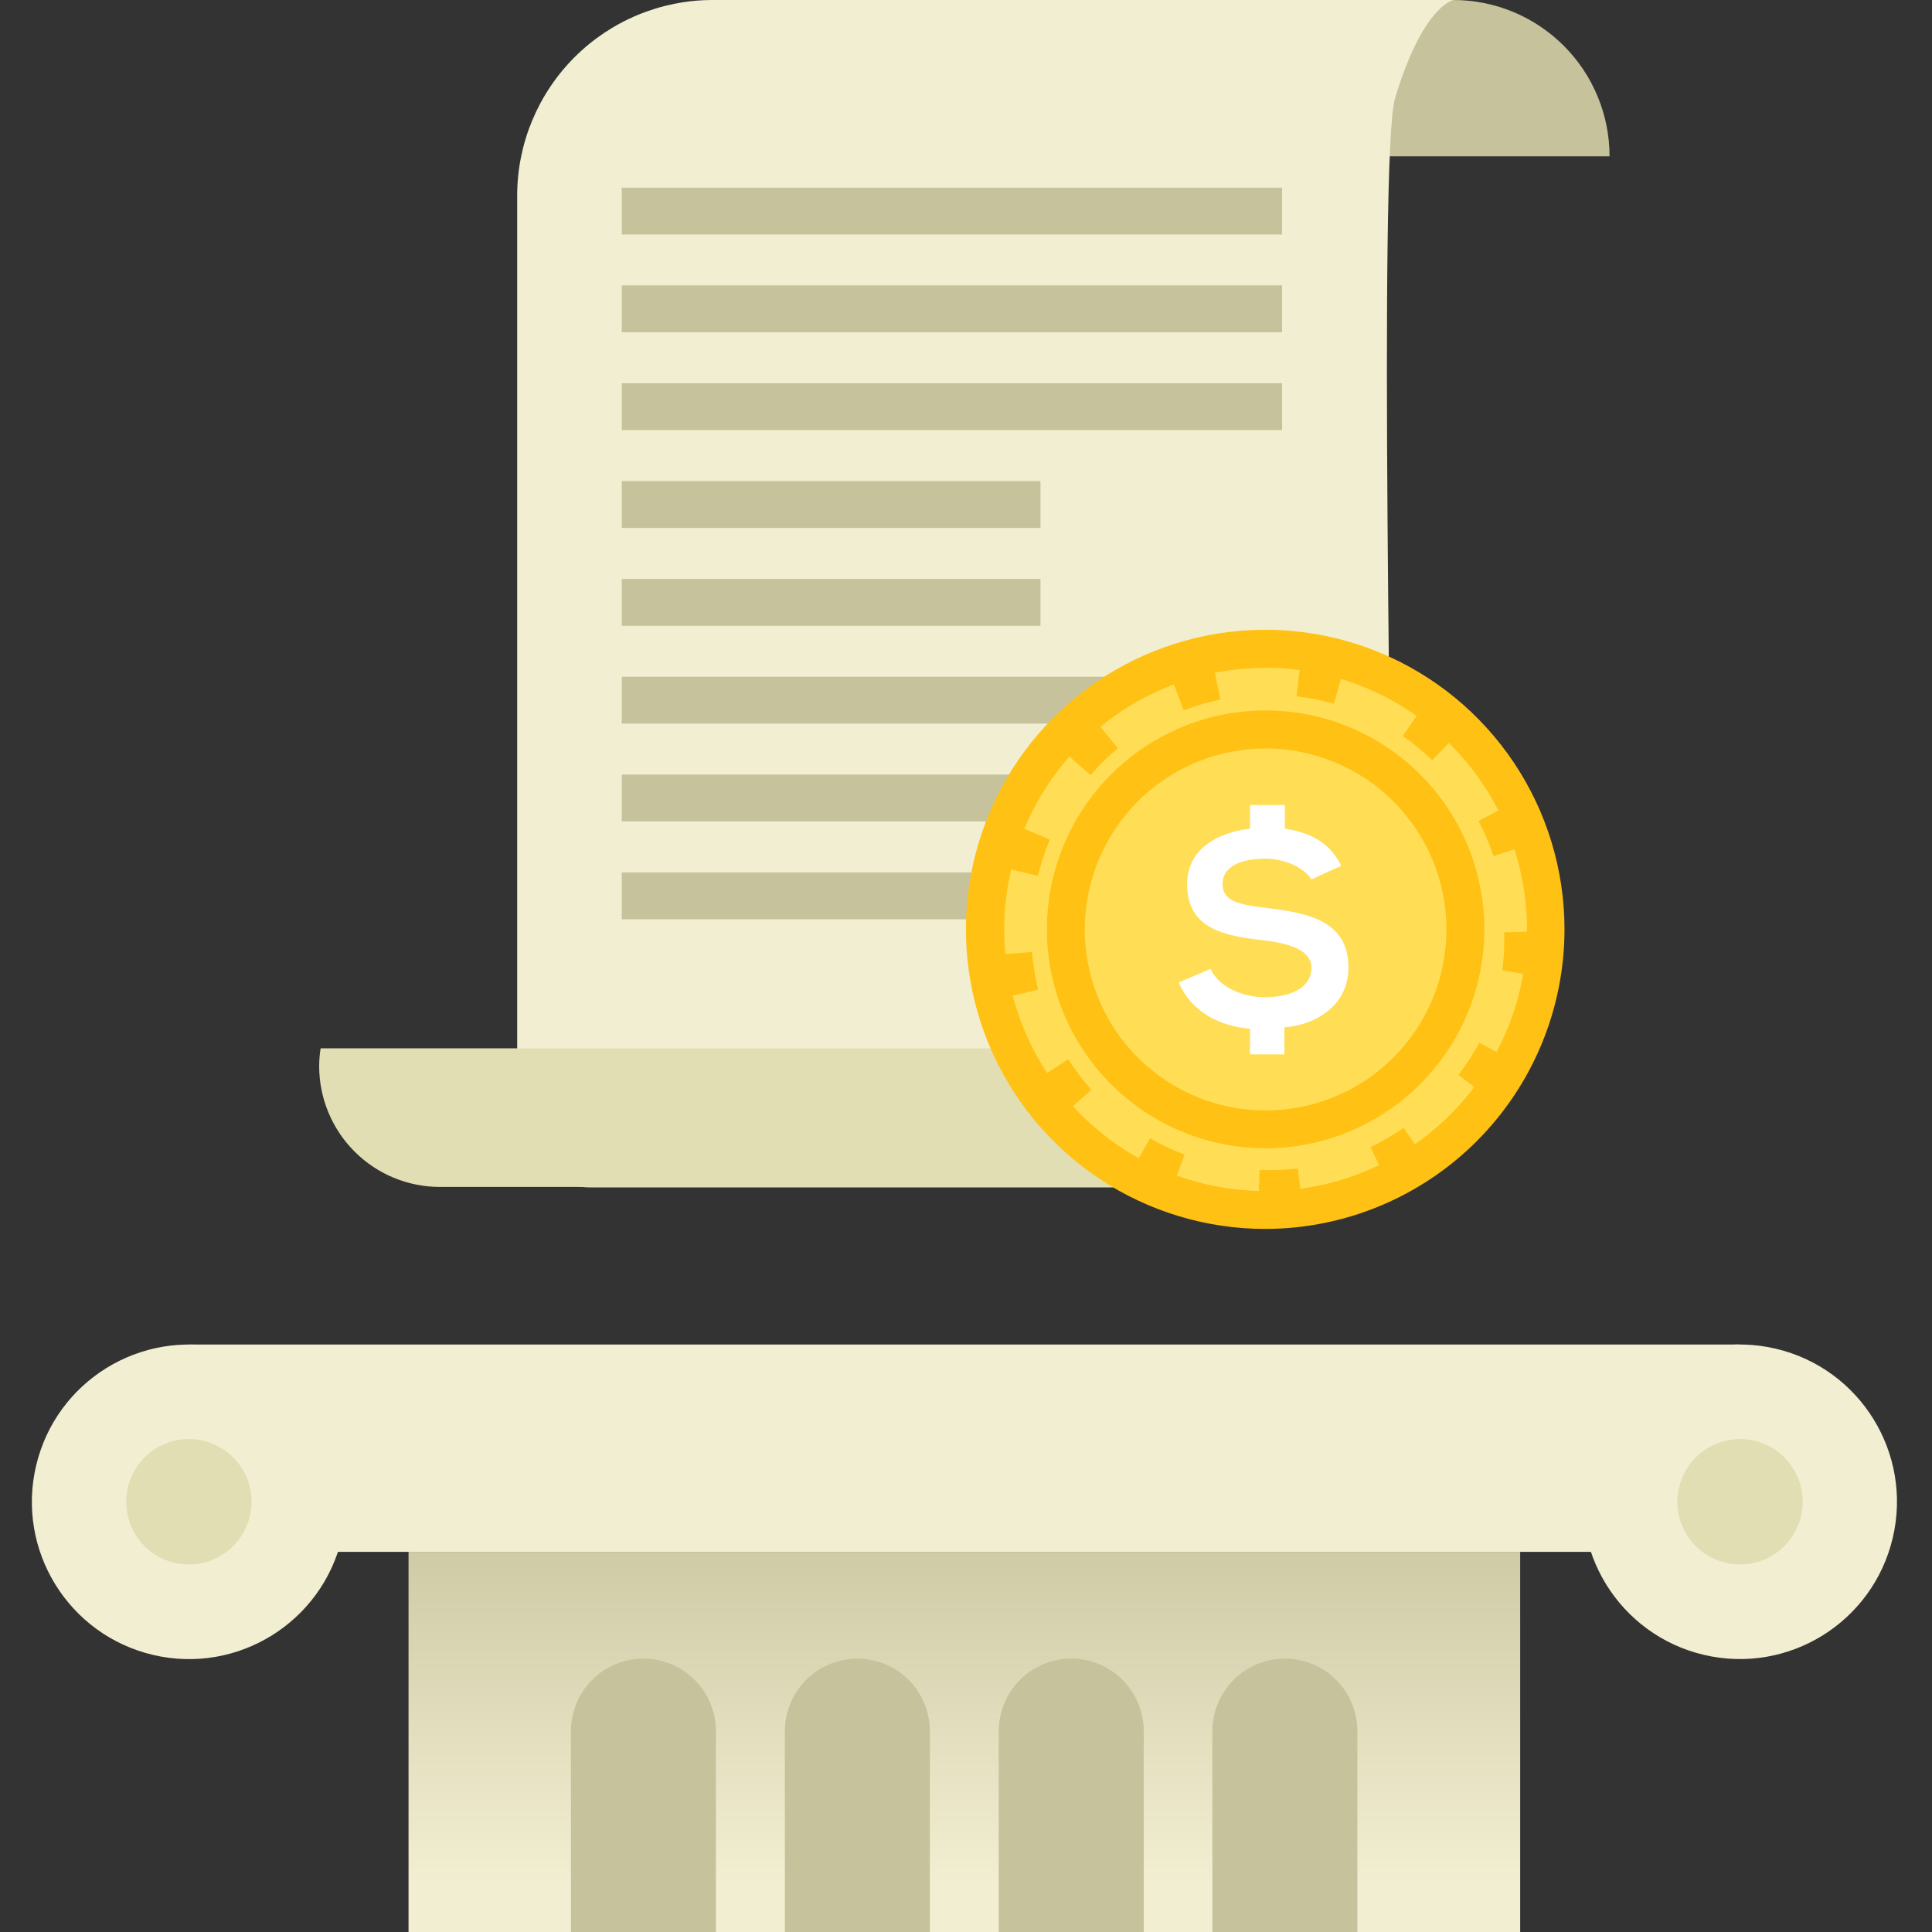
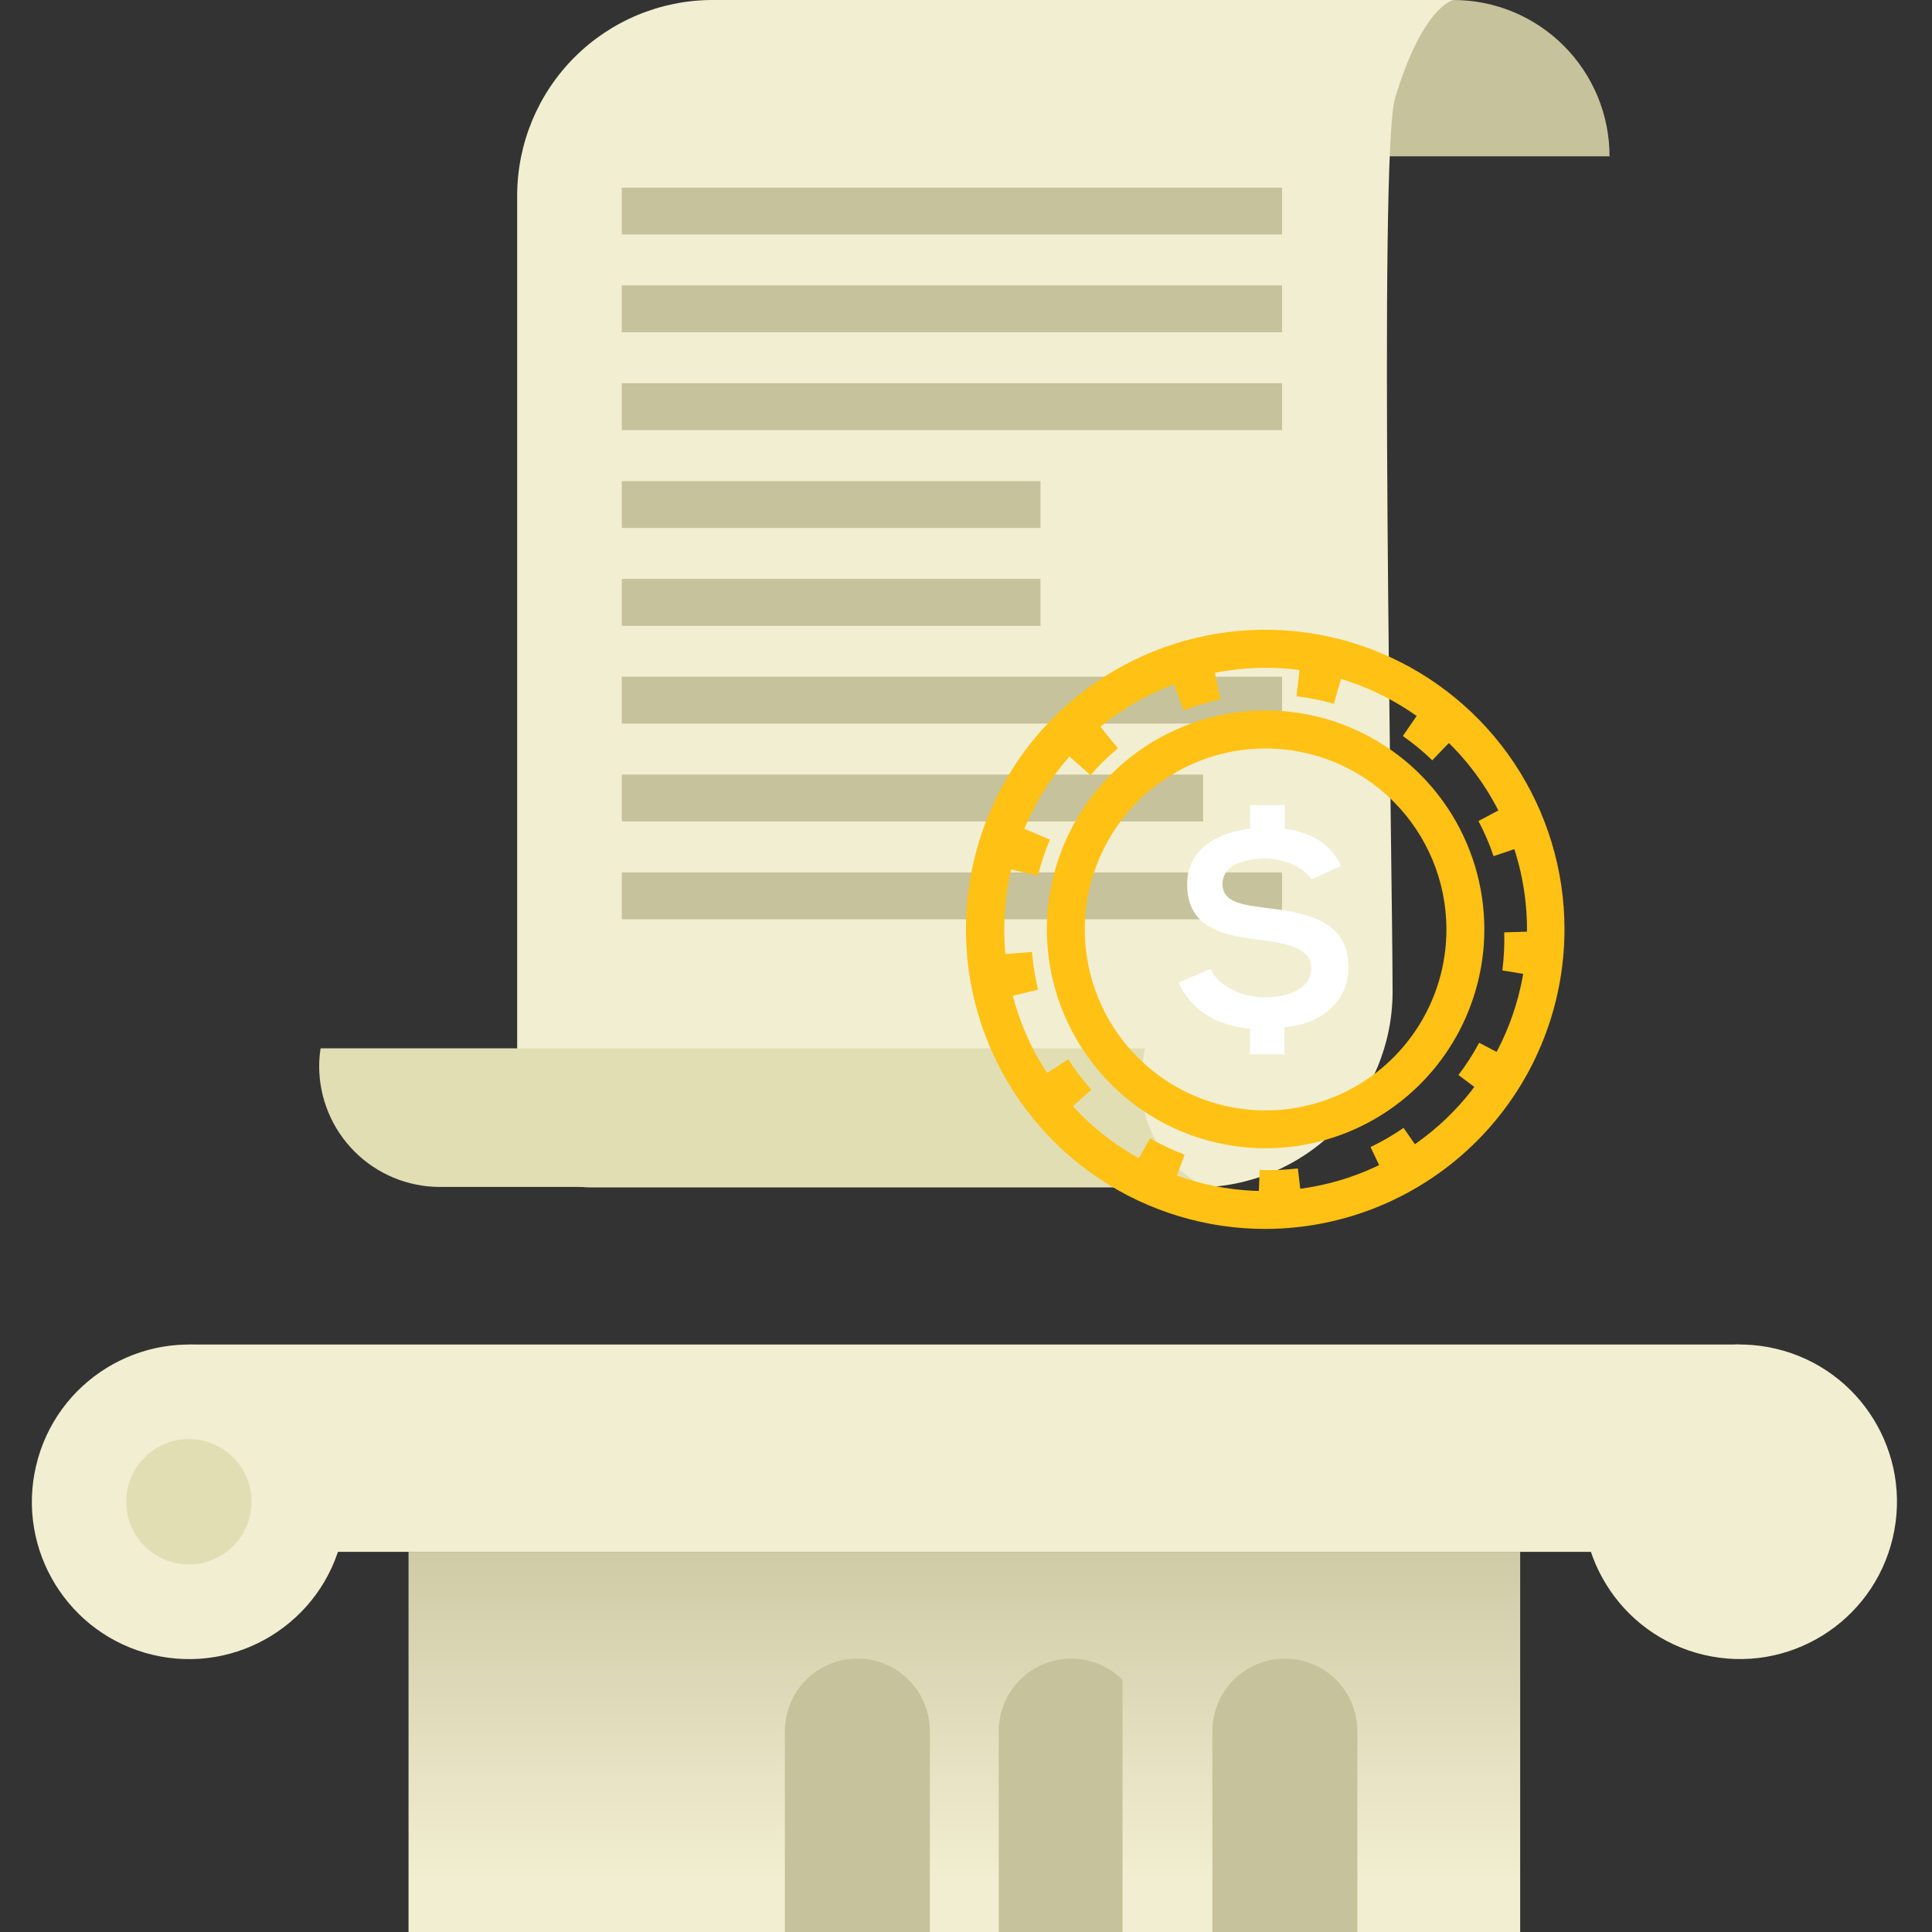
<svg xmlns="http://www.w3.org/2000/svg" width="257" height="257" viewBox="0 0 257 257" fill="none">
  <rect x="0" y="0" width="257" height="257" fill="#333333" stroke="none" />
  <path d="M193.318 4.57256e-06C187.809 4.57256e-06 182.525 2.191 178.629 6.091C174.733 9.99 172.544 15.28 172.544 20.795H214.107C214.107 18.063 213.569 15.357 212.524 12.834C211.479 10.31 209.948 8.017 208.017 6.086C206.086 4.155 203.795 2.623 201.273 1.579C198.751 0.535 196.048 -0.002 193.318 4.57256e-06Z" fill="#C6C29B" />
  <path d="M68.796 25.952V148.293C68.796 150.853 69.812 153.308 71.62 155.119C73.429 156.929 75.882 157.946 78.439 157.946H159.319C166.187 157.928 172.769 155.189 177.627 150.329C182.485 145.469 185.224 138.883 185.245 132.008C185.245 115.764 183.344 20.312 185.576 13.045C188.827 2.317 192.285 0.303 193.332 0H94.723C87.853 0.022 81.271 2.763 76.414 7.625C71.556 12.488 68.818 19.076 68.796 25.952Z" fill="#F2EED1" />
  <path fill-rule="evenodd" clip-rule="evenodd" d="M58.478 157.89C54.232 157.879 50.163 156.186 47.161 153.181C44.158 150.175 42.467 146.103 42.456 141.853C42.458 141.049 42.522 140.247 42.649 139.453H152.293C149.276 154.622 161.826 157.89 159.677 157.89H58.478Z" fill="#E1DEB4" />
  <path d="M170.547 24.959H82.71V31.192H170.547V24.959Z" fill="#C6C29B" />
  <path d="M170.547 37.963H82.71V44.196H170.547V37.963Z" fill="#C6C29B" />
  <path d="M170.547 50.98H82.71V57.212H170.547V50.98Z" fill="#C6C29B" />
  <path d="M138.407 63.997H82.71V70.23H138.407V63.997Z" fill="#C6C29B" />
  <path d="M138.407 77.015H82.71V83.248H138.407V77.015Z" fill="#C6C29B" />
  <path d="M170.547 90.019H82.71V96.251H170.547V90.019Z" fill="#C6C29B" />
  <path d="M160.035 103.035H82.71V109.268H160.035V103.035Z" fill="#C6C29B" />
  <path d="M170.547 116.053H82.71V122.286H170.547V116.053Z" fill="#C6C29B" />
  <path d="M231.437 178.852H25.126V206.431H231.437V178.852Z" fill="#F2EED1" />
  <path d="M45.48 204.583C48.131 193.339 41.174 182.072 29.941 179.418C18.707 176.765 7.452 183.728 4.801 194.973C2.149 206.217 9.106 217.483 20.34 220.137C31.573 222.791 42.828 215.827 45.48 204.583Z" fill="#F2EED1" />
  <path d="M251.779 204.576C254.43 193.332 247.473 182.065 236.24 179.412C225.007 176.758 213.751 183.722 211.1 194.966C208.449 206.21 215.406 217.477 226.639 220.13C237.872 222.784 249.128 215.82 251.779 204.576Z" fill="#F2EED1" />
  <path fill-rule="evenodd" clip-rule="evenodd" d="M33.46 199.784C33.457 201.436 32.964 203.05 32.044 204.422C31.123 205.793 29.817 206.86 28.289 207.488C26.762 208.115 25.083 208.274 23.466 207.945C21.848 207.616 20.364 206.813 19.203 205.639C18.041 204.465 17.255 202.972 16.942 201.35C16.629 199.727 16.805 198.048 17.447 196.526C18.088 195.004 19.168 193.706 20.547 192.798C21.926 191.891 23.544 191.413 25.194 191.427C27.395 191.445 29.5 192.334 31.048 193.9C32.597 195.465 33.464 197.58 33.46 199.784Z" fill="#E1DEB4" />
-   <path fill-rule="evenodd" clip-rule="evenodd" d="M239.799 199.784C239.796 201.436 239.304 203.05 238.383 204.422C237.462 205.793 236.156 206.86 234.629 207.488C233.101 208.115 231.422 208.274 229.805 207.945C228.187 207.616 226.703 206.813 225.542 205.639C224.381 204.465 223.594 202.972 223.281 201.35C222.968 199.727 223.144 198.048 223.786 196.526C224.428 195.004 225.507 193.706 226.886 192.798C228.265 191.891 229.883 191.413 231.534 191.427C233.734 191.445 235.839 192.334 237.387 193.9C238.936 195.465 239.803 197.58 239.799 199.784Z" fill="#E1DEB4" />
  <path d="M202.218 206.43H54.345V270H202.218V206.43Z" fill="url(#paint0_linear_1662_2094)" />
-   <path d="M95.232 270H75.946V230.286C75.946 227.725 76.962 225.27 78.77 223.46C80.579 221.65 83.031 220.633 85.589 220.633C88.147 220.633 90.6 221.65 92.408 223.46C94.216 225.27 95.232 227.725 95.232 230.286V270Z" fill="#C6C29B" />
  <path d="M123.694 270H104.407V230.286C104.407 227.725 105.423 225.27 107.232 223.46C109.04 221.65 111.493 220.633 114.051 220.633C116.608 220.633 119.061 221.65 120.869 223.46C122.678 225.27 123.694 227.725 123.694 230.286V270Z" fill="#C6C29B" />
-   <path d="M152.142 270H132.855V230.286C132.855 227.725 133.871 225.27 135.679 223.46C137.488 221.65 139.941 220.633 142.498 220.633C145.056 220.633 147.509 221.65 149.317 223.46C151.126 225.27 152.142 227.725 152.142 230.286V270Z" fill="#C6C29B" />
+   <path d="M152.142 270H132.855V230.286C132.855 227.725 133.871 225.27 135.679 223.46C137.488 221.65 139.941 220.633 142.498 220.633C145.056 220.633 147.509 221.65 149.317 223.46V270Z" fill="#C6C29B" />
  <path d="M180.562 270H161.275V230.286C161.275 227.725 162.291 225.27 164.1 223.46C165.908 221.65 168.361 220.633 170.918 220.633C173.476 220.633 175.929 221.65 177.737 223.46C179.546 225.27 180.562 227.725 180.562 230.286V270Z" fill="#C6C29B" />
-   <path d="M205.648 123.623C205.651 131.007 203.466 138.225 199.37 144.365C195.274 150.506 189.45 155.293 182.637 158.12C175.823 160.947 168.324 161.689 161.089 160.25C153.854 158.811 147.208 155.257 141.991 150.037C136.775 144.817 133.222 138.166 131.782 130.924C130.342 123.683 131.079 116.177 133.901 109.355C136.723 102.534 141.503 96.703 147.636 92.6C153.769 88.498 160.98 86.309 168.356 86.309C178.244 86.309 187.727 90.24 194.72 97.237C201.714 104.234 205.644 113.725 205.648 123.623Z" fill="#FFDE55" />
  <path d="M168.356 163.475C160.48 163.486 152.777 161.158 146.222 156.786C139.668 152.413 134.556 146.193 131.534 138.912C128.513 131.631 127.716 123.617 129.246 115.882C130.776 108.148 134.564 101.042 140.13 95.463C145.695 89.885 152.789 86.084 160.514 84.541C168.238 82.999 176.246 83.785 183.524 86.8C190.802 89.814 197.023 94.922 201.401 101.477C205.778 108.032 208.114 115.739 208.114 123.623C208.107 134.181 203.917 144.305 196.465 151.775C189.012 159.246 178.903 163.453 168.356 163.475ZM168.356 88.832C161.479 88.832 154.755 90.874 149.037 94.699C143.319 98.524 138.862 103.96 136.231 110.321C133.599 116.682 132.912 123.68 134.254 130.432C135.597 137.184 138.91 143.386 143.774 148.253C148.638 153.12 154.835 156.434 161.581 157.775C168.327 159.116 175.319 158.425 181.672 155.789C188.025 153.152 193.455 148.689 197.274 142.964C201.093 137.238 203.13 130.508 203.127 123.623C203.116 114.397 199.449 105.552 192.93 99.029C186.411 92.507 177.573 88.84 168.356 88.832Z" fill="#FFC114" />
  <path d="M168.756 160.676C168.273 160.676 167.791 160.676 167.378 160.676L167.557 155.629C169.254 155.699 170.954 155.629 172.64 155.423L173.247 160.442C171.756 160.612 170.256 160.691 168.756 160.676ZM155.806 158.318C153.964 157.621 152.182 156.777 150.475 155.795L152.996 151.424C154.466 152.269 155.999 152.997 157.583 153.602L155.806 158.318ZM184.474 157.133L182.311 152.582C183.842 151.851 185.312 150.998 186.706 150.031L189.571 154.168C187.958 155.317 186.254 156.332 184.474 157.201V157.133ZM141.369 148.362C140.074 146.891 138.9 145.319 137.856 143.66L142.099 140.902C143.011 142.335 144.039 143.691 145.171 144.956L141.369 148.362ZM198.044 146.032L194.007 142.998C195.039 141.645 195.96 140.211 196.762 138.71L201.226 141.054C200.295 142.793 199.231 144.457 198.044 146.032ZM133.199 132.849C132.724 130.939 132.406 128.992 132.249 127.03L137.277 126.63C137.416 128.317 137.687 129.991 138.09 131.636L133.199 132.849ZM204.711 129.898L199.848 129.085C200.062 127.407 200.145 125.715 200.096 124.024L204.987 123.872V124.024C205.047 125.986 204.954 127.95 204.711 129.898ZM138.062 116.508L133.158 115.323C133.622 113.408 134.244 111.535 135.018 109.724L139.66 111.696C138.999 113.254 138.465 114.864 138.062 116.508ZM198.677 113.888C198.136 112.278 197.463 110.714 196.666 109.214L201.116 106.856C202.039 108.597 202.823 110.409 203.458 112.275L198.677 113.888ZM145.061 103.105L141.272 99.768C142.578 98.282 143.997 96.899 145.515 95.631L148.711 99.534C147.4 100.623 146.179 101.818 145.061 103.105ZM190.522 101.133C189.304 99.957 187.996 98.878 186.609 97.906L189.461 93.769C191.082 94.887 192.612 96.132 194.035 97.493L190.522 101.133ZM157.459 94.487L155.668 89.77C157.502 89.063 159.391 88.509 161.316 88.116L162.336 93.052C160.675 93.4 159.044 93.879 157.459 94.487ZM177.434 93.618C175.807 93.148 174.144 92.816 172.461 92.625L173.054 87.606C175.005 87.84 176.935 88.227 178.826 88.764L177.434 93.618Z" fill="#FFC114" />
  <path d="M168.356 152.747C162.601 152.747 156.976 151.039 152.192 147.839C147.407 144.639 143.678 140.09 141.475 134.769C139.273 129.447 138.697 123.591 139.82 117.942C140.942 112.292 143.714 107.103 147.783 103.03C151.852 98.957 157.036 96.183 162.68 95.06C168.324 93.936 174.174 94.513 179.49 96.717C184.807 98.921 189.351 102.654 192.548 107.443C195.745 112.233 197.451 117.864 197.451 123.624C197.444 131.345 194.376 138.749 188.921 144.209C183.466 149.669 176.07 152.74 168.356 152.747ZM168.356 99.561C163.598 99.561 158.947 100.973 154.991 103.619C151.035 106.266 147.953 110.027 146.132 114.427C144.312 118.827 143.837 123.669 144.766 128.34C145.695 133.01 147.987 137.3 151.353 140.667C154.718 144.034 159.005 146.326 163.672 147.253C168.339 148.18 173.175 147.702 177.57 145.877C181.965 144.053 185.721 140.965 188.362 137.004C191.003 133.042 192.412 128.386 192.409 123.624C192.402 117.242 189.865 111.123 185.355 106.612C180.846 102.1 174.732 99.564 168.356 99.561Z" fill="#FFC114" />
  <path d="M174.445 116.977C173.508 115.419 170.85 114.219 168.356 114.219C165.367 114.219 162.625 115.088 162.625 117.611C162.625 120.135 165.477 120.369 168.508 120.783C173.756 121.431 179.377 122.369 179.377 128.712C179.377 133.58 175.244 136.324 170.849 136.655V140.254H166.276V136.848C162.239 136.489 158.492 134.641 156.798 130.684L161.041 128.877C162.019 131.18 165.174 132.656 168.218 132.656C171.456 132.656 174.445 131.539 174.445 128.726C174.445 126.354 171.456 125.485 168.108 125.085C162.956 124.506 157.914 123.61 157.914 117.625C157.914 112.895 162.047 110.73 166.276 110.234V107.09H170.918V110.234C173.977 110.703 176.787 111.847 178.413 115.171L174.445 116.977Z" fill="white" />
  <defs>
    <linearGradient id="paint0_linear_1662_2094" x1="128.281" y1="250.405" x2="128.281" y2="194.598" gradientUnits="userSpaceOnUse">
      <stop stop-color="#F2EED1" />
      <stop offset="0.97" stop-color="#C7C39D" />
      <stop offset="1" stop-color="#C6C29B" />
    </linearGradient>
  </defs>
</svg>